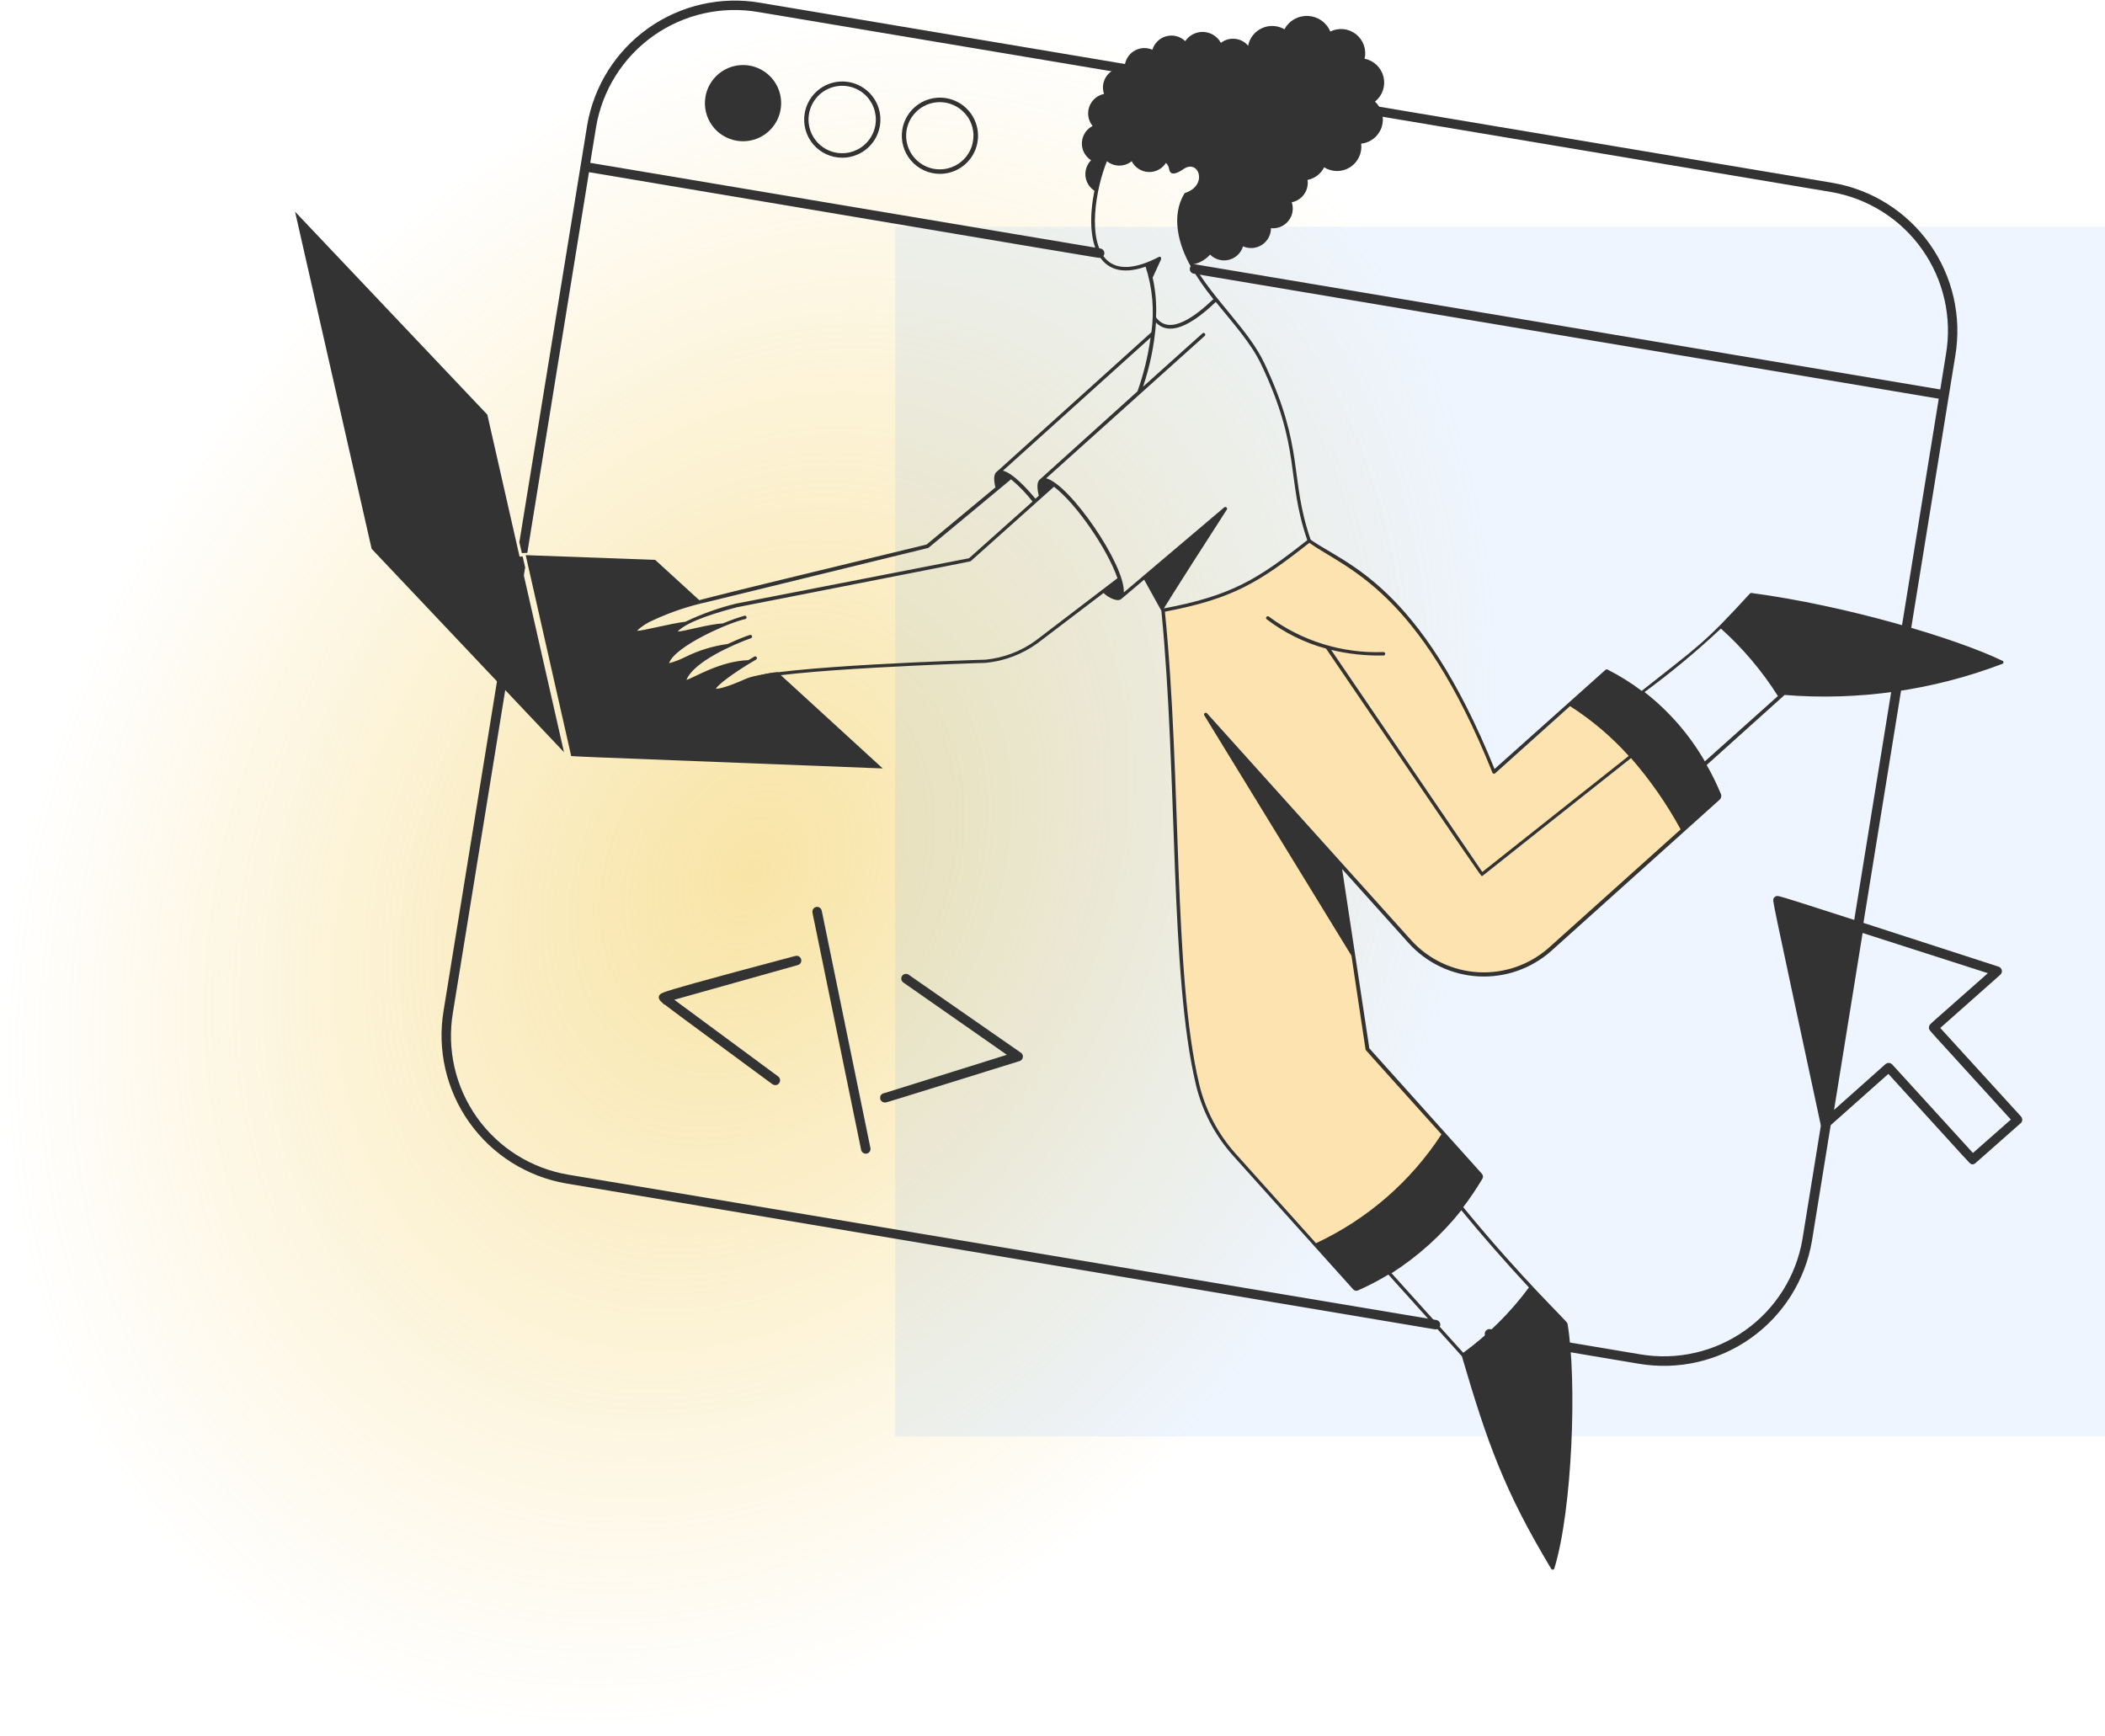
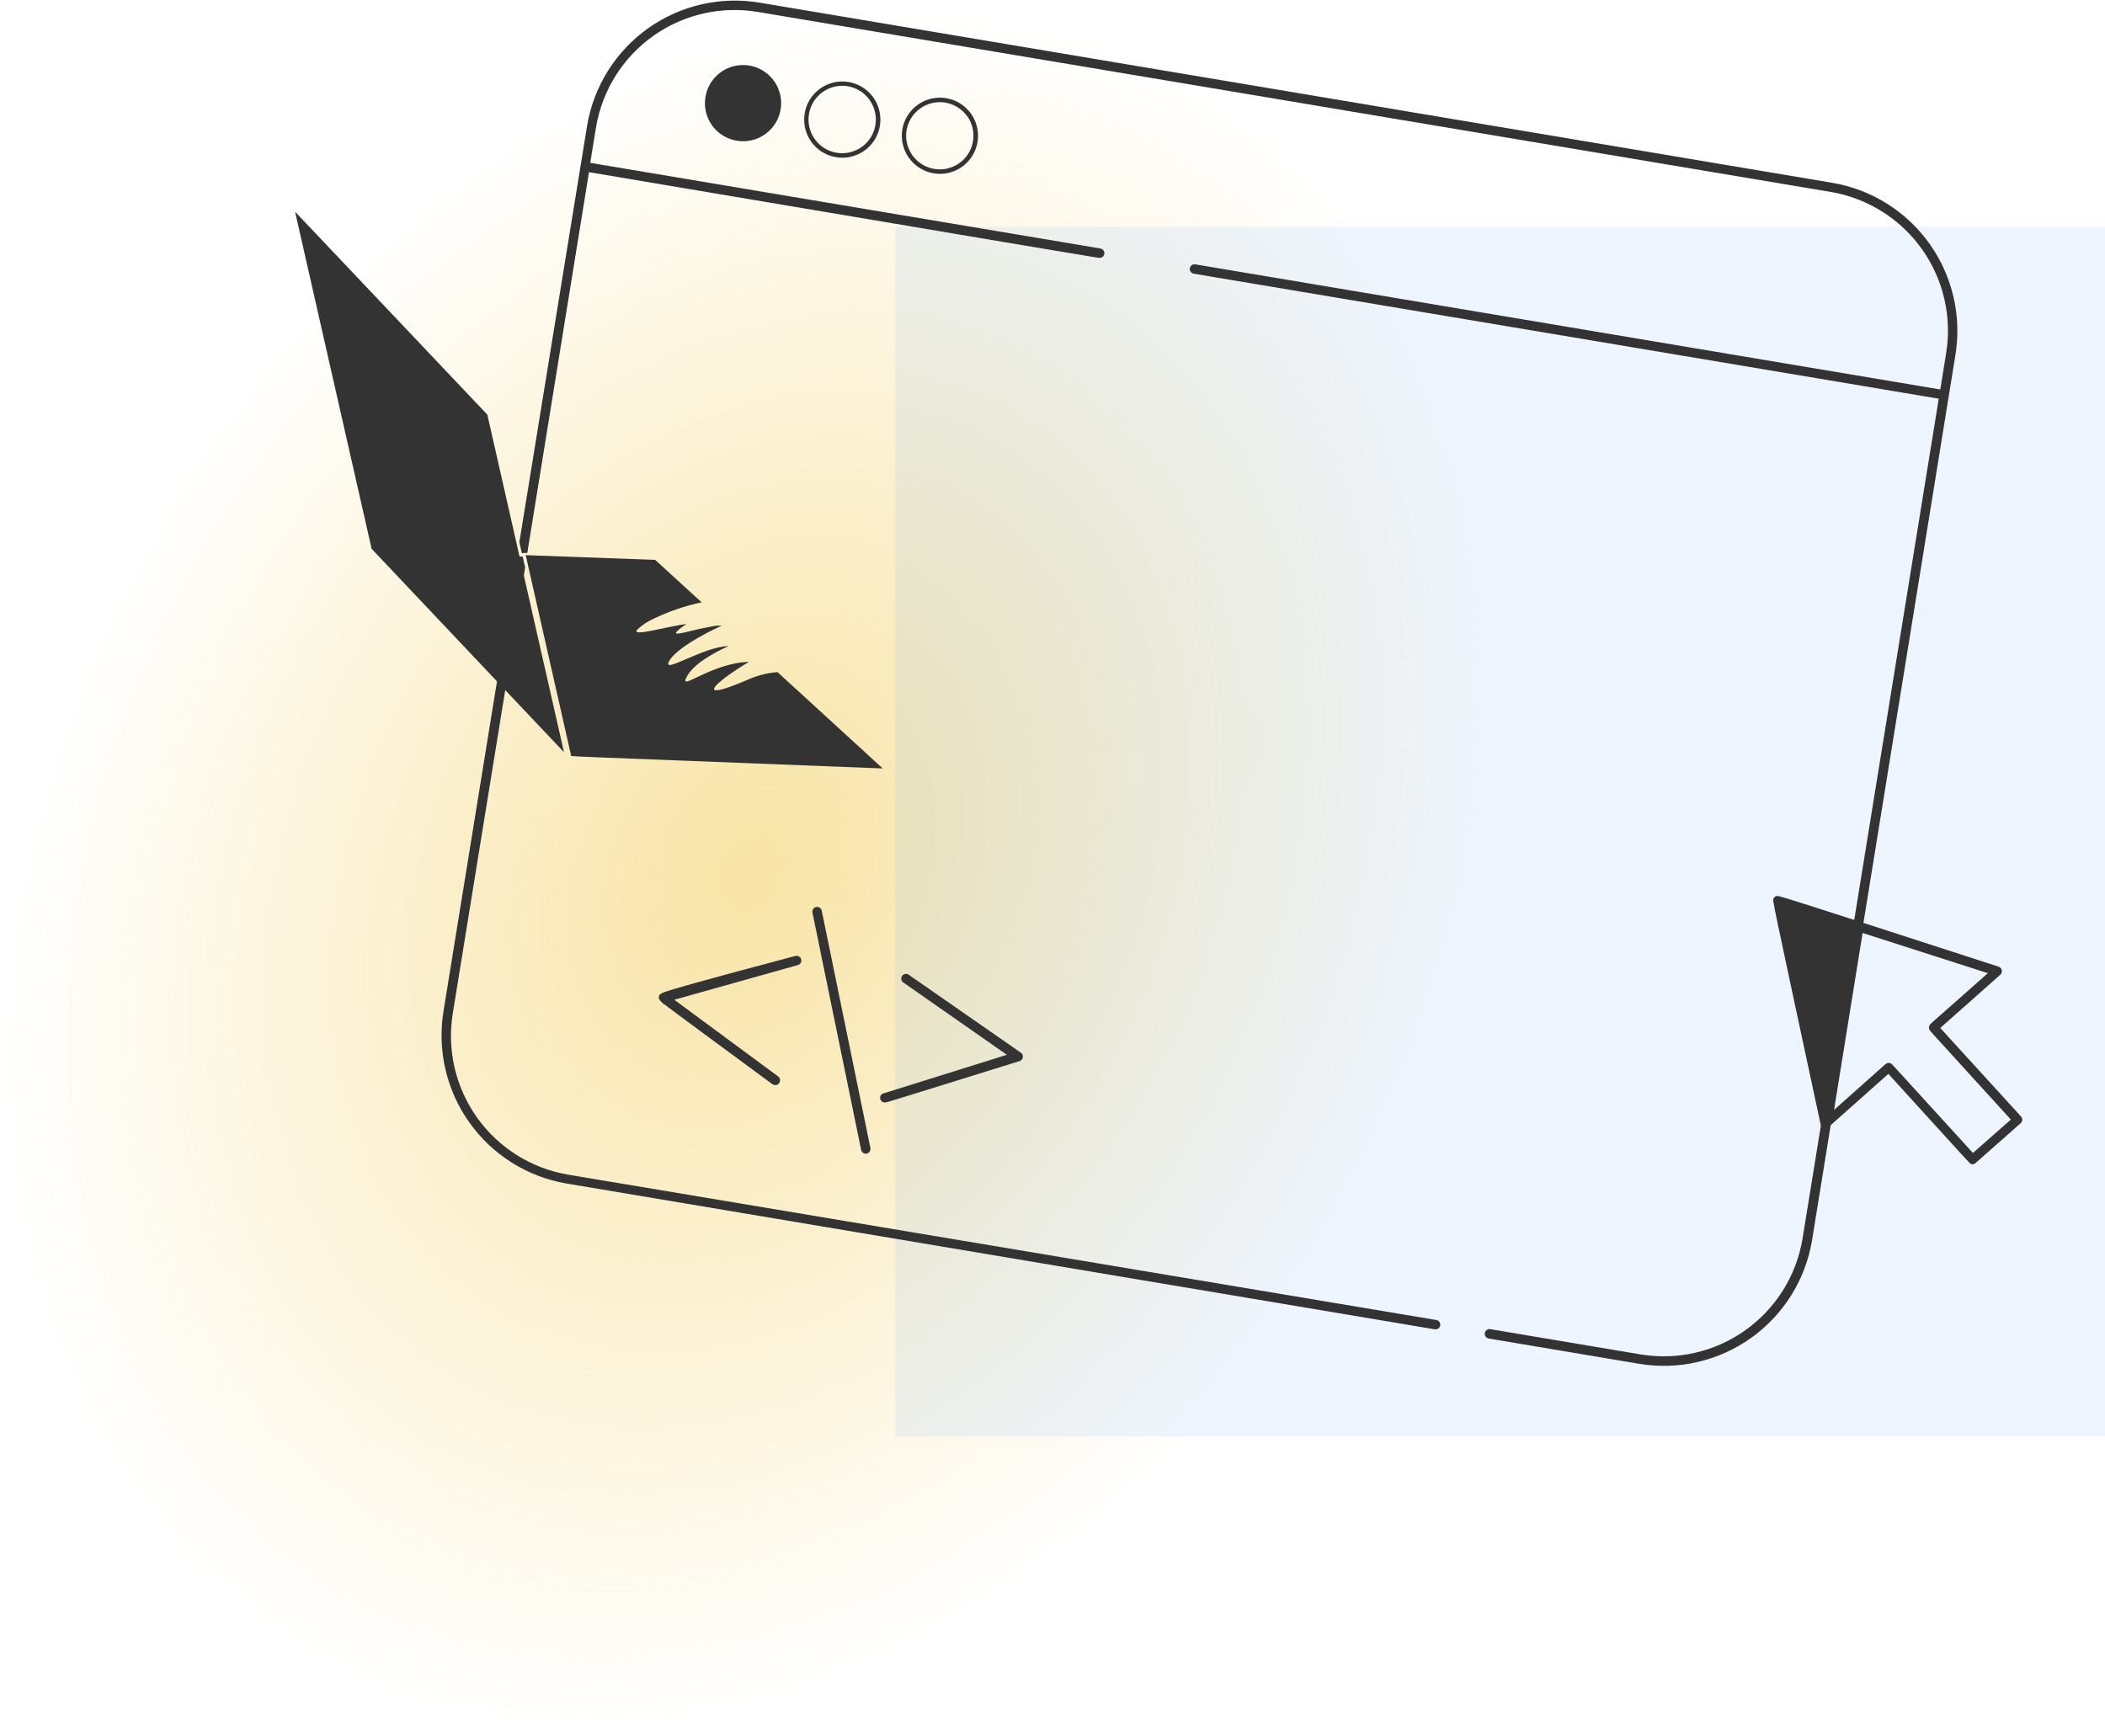
<svg xmlns="http://www.w3.org/2000/svg" width="696" height="574" viewBox="0 0 696 574" fill="none">
  <ellipse opacity="0.5" cx="248.741" cy="287.931" rx="229.771" ry="300.08" transform="rotate(29.063 248.741 287.931)" fill="url(#paint0_radial_0_1)" />
  <rect opacity="0.1" x="296" y="75" width="400" height="400" fill="#539CFF" />
  <path d="M492.59 440.003L492.606 440.004L492.621 440.007L542.241 448.347L542.242 448.347C554.522 450.429 567.126 447.554 577.288 440.352C587.45 433.151 594.339 422.213 596.445 409.938C596.445 409.937 596.445 409.936 596.445 409.935L641.605 131.431L394.685 89.993L394.647 89.987L394.61 89.974C394.364 89.892 394.157 89.724 394.026 89.501C393.894 89.278 393.849 89.015 393.897 88.76C393.945 88.506 394.084 88.278 394.287 88.118C394.491 87.958 394.746 87.877 395.004 87.891L395.033 87.892L395.061 87.897L641.945 129.364L643.904 117.26L643.905 117.256C646.004 104.967 643.137 92.347 635.934 82.171C628.731 71.996 617.782 65.097 605.494 62.993L250.925 3.503L250.922 3.503C244.834 2.442 238.596 2.595 232.567 3.951C226.538 5.308 220.836 7.842 215.788 11.408C210.741 14.975 206.448 19.503 203.155 24.732C199.863 29.962 197.635 35.79 196.601 41.883C196.601 41.883 196.601 41.883 196.601 41.884L194.582 54.259L363.646 82.641C363.912 82.653 364.165 82.764 364.355 82.953C364.555 83.154 364.668 83.426 364.668 83.71C364.668 83.994 364.555 84.266 364.355 84.467C364.154 84.667 363.882 84.78 363.598 84.78C363.516 84.78 363.439 84.773 363.077 84.719C362.703 84.663 361.999 84.551 360.638 84.328C357.916 83.883 352.554 82.992 341.923 81.211C320.702 77.655 278.481 70.551 194.331 56.357L173.922 182.34L172.941 182.372L172.251 179.372L172.229 179.277L172.245 179.18L194.654 41.42L194.655 41.415C196.862 28.598 204.07 17.182 214.693 9.68C225.316 2.177 238.485 -0.799 251.301 1.407C251.302 1.407 251.302 1.407 251.303 1.407L605.841 60.957L605.843 60.957C618.672 63.159 630.105 70.359 637.633 80.978C645.161 91.596 648.171 104.767 646.001 117.602C646.001 117.602 646.001 117.603 646.001 117.603L598.602 410.31L598.601 410.315C596.399 423.144 589.2 434.577 578.58 442.105C567.961 449.633 554.79 452.643 541.955 450.473L492.348 442.135C492.072 442.102 491.819 441.962 491.644 441.745C491.465 441.524 491.381 441.241 491.411 440.958C491.441 440.675 491.582 440.415 491.803 440.236C492.024 440.057 492.307 439.973 492.59 440.003Z" fill="#333333" stroke="#333333" />
  <path d="M157.278 369.78C164.485 379.936 175.426 386.818 187.701 388.917L187.702 388.917L474.921 437.007L474.96 437.013L474.998 437.026C475.238 437.107 475.441 437.271 475.572 437.488C475.703 437.705 475.752 437.961 475.712 438.211C475.671 438.461 475.543 438.689 475.351 438.853C475.158 439.018 474.914 439.109 474.66 439.11L474.617 439.11L474.575 439.103L187.325 390.863L187.323 390.863C174.51 388.653 163.092 381.461 155.567 370.857C148.042 360.254 145.021 347.102 147.165 334.278L171.435 184.58L172.415 184.548L173.105 187.548L173.127 187.643L173.112 187.74L149.262 334.74L149.261 334.743C147.188 347.023 150.072 359.624 157.278 369.78Z" fill="#333333" stroke="#333333" />
  <path d="M188.818 249.82L173.818 183.58L216.628 185.14L231.988 199.18C226.609 200.324 221.383 202.096 216.418 204.46C214.314 205.355 212.384 206.614 210.718 208.18C208.378 210.85 220.888 207.01 227.068 206.35C225.846 207.031 224.725 207.879 223.738 208.87C222.148 210.67 228.898 208.24 235.048 207.22C236.212 206.92 237.419 206.818 238.618 206.92C232.618 209.59 223.468 214.66 221.278 218.56C218.638 223.3 232.138 213.91 240.868 213.64C235.318 216.22 229.288 219.64 227.098 223.75C224.098 229.15 234.838 219.28 247.618 218.86C235.408 226.24 229.618 232.33 247.018 224.86C250.194 223.423 253.593 222.541 257.068 222.25L291.868 254.11C181.108 249.76 188.908 250.21 188.818 249.82Z" fill="#333333" />
  <path d="M161.128 137.11L186.478 248.74L122.878 181.48L97.558 70L161.128 137.11Z" fill="#333333" />
-   <path d="M466.108 311.5C471.954 317.979 480.129 321.879 488.843 322.346C497.558 322.812 506.103 319.808 512.608 313.99L568.768 263.5C561.907 245.428 548.559 230.561 531.328 221.8L493.978 255.37C468.628 191.35 441.598 186.37 432.898 178.93C415.588 192.58 407.218 197.68 384.538 201.91C390.178 257.53 387.208 322.12 395.968 358.75C398.046 367.369 402.231 375.337 408.148 381.94L448.108 426.46C465.804 418.845 480.544 405.684 490.108 388.96L452.218 346.96L443.008 285.67C369.928 204.31 393.898 230.98 466.108 311.5Z" fill="#FDE3B0" />
-   <path d="M209.788 207.61C211.548 205.981 213.578 204.672 215.788 203.74C223.768 199.81 225.508 199.72 306.358 180.07L329.128 161.17C328.438 158.38 328.618 156.58 329.698 155.86C329.998 155.65 328.438 157 380.698 109.87C381.717 102.588 381.06 95.17 378.778 88.18C362.728 93.82 358.528 79.69 361.858 63.07C361.042 62.543 360.354 61.841 359.844 61.014C359.334 60.188 359.014 59.259 358.908 58.294C358.801 57.328 358.911 56.352 359.23 55.434C359.548 54.517 360.066 53.682 360.748 52.99C359.775 52.373 358.982 51.51 358.449 50.489C357.917 49.467 357.663 48.323 357.715 47.172C357.767 46.021 358.122 44.904 358.744 43.935C359.366 42.965 360.233 42.177 361.258 41.65C360.543 40.774 360.067 39.728 359.875 38.614C359.683 37.499 359.781 36.354 360.162 35.289C360.542 34.224 361.19 33.275 362.044 32.535C362.899 31.794 363.93 31.286 365.038 31.06C364.679 30.026 364.587 28.919 364.769 27.84C364.952 26.762 365.403 25.746 366.082 24.888C366.761 24.03 367.645 23.357 368.653 22.93C369.66 22.504 370.759 22.339 371.848 22.45C371.845 21.36 372.114 20.288 372.632 19.329C373.149 18.37 373.898 17.555 374.81 16.959C375.722 16.363 376.768 16.004 377.854 15.915C378.94 15.826 380.031 16.01 381.028 16.45C381.35 15.369 381.945 14.389 382.756 13.605C383.566 12.82 384.565 12.258 385.656 11.972C386.747 11.685 387.894 11.685 388.985 11.97C390.077 12.255 391.076 12.816 391.888 13.6C392.551 12.616 393.456 11.819 394.517 11.287C395.578 10.755 396.758 10.506 397.943 10.563C399.129 10.621 400.279 10.983 401.284 11.615C402.288 12.246 403.113 13.127 403.678 14.17C405.011 13.142 406.689 12.666 408.363 12.839C410.038 13.012 411.582 13.821 412.678 15.1C412.929 13.837 413.478 12.652 414.279 11.644C415.08 10.636 416.109 9.833 417.282 9.302C418.456 8.771 419.739 8.527 421.025 8.591C422.311 8.655 423.563 9.025 424.678 9.67C425.435 8.274 426.572 7.12 427.956 6.341C429.341 5.563 430.917 5.192 432.504 5.27C434.09 5.348 435.622 5.873 436.923 6.785C438.224 7.696 439.242 8.956 439.858 10.42C441.218 9.75 442.741 9.48 444.249 9.642C445.756 9.803 447.187 10.389 448.375 11.332C449.563 12.275 450.459 13.535 450.958 14.967C451.458 16.399 451.541 17.943 451.198 19.42C452.703 19.72 454.092 20.444 455.199 21.508C456.305 22.571 457.085 23.929 457.445 25.422C457.804 26.914 457.729 28.478 457.228 29.929C456.727 31.38 455.821 32.657 454.618 33.61C455.76 34.65 456.578 35.999 456.971 37.493C457.365 38.987 457.318 40.564 456.836 42.032C456.354 43.5 455.458 44.797 454.255 45.768C453.052 46.738 451.595 47.34 450.058 47.5C450.25 49.01 450.009 50.543 449.364 51.921C448.719 53.3 447.696 54.467 446.414 55.287C445.132 56.107 443.644 56.546 442.122 56.554C440.601 56.562 439.108 56.137 437.818 55.33C437.28 56.397 436.506 57.327 435.554 58.049C434.603 58.772 433.499 59.268 432.328 59.5C432.575 61.166 432.17 62.862 431.198 64.237C430.226 65.612 428.76 66.558 427.108 66.88C427.454 67.917 427.536 69.024 427.344 70.101C427.152 71.177 426.694 72.188 426.01 73.042C425.327 73.895 424.441 74.564 423.432 74.986C422.424 75.409 421.325 75.572 420.238 75.46C420.237 76.555 419.963 77.632 419.441 78.593C418.918 79.555 418.164 80.371 417.246 80.967C416.328 81.563 415.275 81.921 414.184 82.007C413.093 82.093 411.998 81.905 410.998 81.46C410.671 82.543 410.069 83.522 409.25 84.303C408.431 85.084 407.424 85.639 406.327 85.914C405.23 86.189 404.08 86.175 402.99 85.873C401.9 85.57 400.907 84.991 400.108 84.19C398.659 85.808 396.738 86.931 394.618 87.4C401.008 98.8 412.798 109.03 417.988 119.98C431.488 148.45 426.238 157.9 433.348 178.45C444.688 186.58 469.348 192.91 494.158 254.29L530.848 221.5C530.963 221.397 531.113 221.34 531.268 221.34C531.423 221.34 531.572 221.397 531.688 221.5C535.597 223.485 539.322 225.814 542.818 228.46C561.748 213.46 563.248 213.04 578.608 196.27C578.669 196.198 578.749 196.143 578.838 196.112C578.928 196.08 579.024 196.073 579.118 196.09C610.378 200.26 646.528 211 662.068 218.5C662.174 218.537 662.265 218.606 662.33 218.697C662.395 218.789 662.43 218.898 662.43 219.01C662.43 219.122 662.395 219.231 662.33 219.323C662.265 219.414 662.174 219.483 662.068 219.52C639.132 228.263 614.534 231.778 590.068 229.81L564.298 252.97C566.06 256.046 567.624 259.233 568.978 262.51C569.124 262.845 569.159 263.218 569.078 263.574C568.997 263.93 568.804 264.251 568.528 264.49L513.028 314.35C506.415 320.28 497.721 323.344 488.852 322.872C479.982 322.4 471.663 318.429 465.718 311.83L443.758 287.38L452.758 346.66L489.958 388.12C490.165 388.343 490.295 388.627 490.327 388.93C490.36 389.233 490.293 389.538 490.138 389.8C488.199 393.042 486.085 396.176 483.808 399.19C503.428 423.19 518.128 436.81 518.278 437.65C521.458 456.4 519.928 499.09 513.928 518.65C513.896 518.753 513.836 518.846 513.754 518.916C513.672 518.987 513.572 519.033 513.465 519.048C513.358 519.064 513.249 519.049 513.15 519.005C513.052 518.961 512.967 518.89 512.908 518.8C497.308 492.88 491.668 476.8 483.358 448.48L459.058 421.48C455.813 423.443 452.446 425.197 448.978 426.73C448.719 426.836 448.435 426.862 448.161 426.803C447.888 426.744 447.639 426.603 447.448 426.4L407.728 382.18C401.748 375.511 397.521 367.459 395.428 358.75C386.728 322.33 389.428 256.99 383.998 201.97L378.298 191.68L370.738 198.07C369.568 199.12 366.538 197.74 364.888 196.09L343.108 212.65C338.076 216.326 332.15 218.584 325.948 219.19C325.258 219.19 256.558 221.32 247.258 225.37C243.967 227.085 240.421 228.26 236.758 228.85C235.888 228.85 235.738 228.52 235.588 228.28C234.748 226.63 240.748 222.28 245.368 219.52C234.748 220.78 227.368 227.23 225.958 225.52C225.478 225.01 225.958 224.11 226.318 223.33C229.154 219.422 232.959 216.321 237.358 214.33C230.758 215.86 223.378 220.33 221.098 220.33C220.168 220.33 219.598 219.61 220.438 218.14C222.688 214.12 229.438 210.34 235.288 207.64C230.638 208.42 225.658 209.86 223.828 209.86C222.538 209.86 222.268 209.05 222.988 208.21C223.392 207.763 223.834 207.352 224.308 206.98C219.688 207.79 213.448 209.41 210.988 209.41C209.248 209.5 209.008 208.51 209.788 207.61ZM331.618 155.65C335.068 156.49 340.078 162.16 342.358 164.92L343.468 163.93C343.468 163.6 342.148 159.55 344.038 158.35L376.108 129.4C378.144 123.641 379.591 117.691 380.428 111.64L331.618 155.65ZM393.808 88.27C389.488 80.71 387.208 71.32 391.588 64.03C391.618 63.971 391.661 63.92 391.713 63.879C391.764 63.837 391.824 63.807 391.888 63.79C399.508 61.27 396.388 52.45 391.318 55.9C389.518 57.16 387.148 58.33 386.608 56.17C386.524 55.299 386.142 54.483 385.528 53.86C384.908 54.832 384.043 55.623 383.02 56.153C381.997 56.683 380.852 56.933 379.701 56.878C378.55 56.823 377.434 56.465 376.466 55.841C375.498 55.216 374.712 54.346 374.188 53.32C373.026 54.252 371.582 54.761 370.093 54.761C368.603 54.761 367.159 54.252 365.998 53.32C362.368 62.14 359.248 79.63 365.998 86.02C369.598 89.35 375.358 89.02 383.158 84.97C383.518 84.76 384.238 84.97 383.758 86.05C383.278 87.13 382.708 88.33 381.118 91.81C382.073 96.111 382.447 100.52 382.228 104.92C386.728 111.25 395.488 104.35 401.188 98.92C398.464 95.56 395.997 92 393.808 88.27ZM587.848 230.17C582.629 221.895 576.289 214.384 569.008 207.85C561.019 215.353 552.583 222.366 543.748 228.85C551.812 235.134 558.586 242.917 563.698 251.77L587.848 230.17ZM483.808 447.34C492.098 441.279 499.421 433.996 505.528 425.74C497.338 416.92 489.748 408.22 483.178 400.21C476.69 408.376 468.895 415.412 460.108 421.03L483.808 447.34ZM396.508 358.51C398.548 367.035 402.671 374.921 408.508 381.46L435.118 411.1C452.037 403.209 466.41 390.738 476.608 375.1C450.208 345.7 451.528 347.29 451.498 346.99L446.848 316.03L398.158 236.5C398.103 236.381 398.092 236.247 398.125 236.12C398.158 235.993 398.234 235.882 398.339 235.804C398.445 235.727 398.574 235.688 398.705 235.694C398.836 235.701 398.96 235.752 399.058 235.84L466.528 310.84C472.276 317.212 480.316 321.046 488.886 321.501C497.455 321.957 505.856 318.997 512.248 313.27L555.688 274.27C551.1 265.831 545.597 257.924 539.278 250.69C486.718 292.3 490.258 289.69 489.958 289.69C489.658 289.69 490.468 290.89 438.448 214.48C431.33 212.542 424.657 209.241 418.798 204.76C418.695 204.663 418.632 204.532 418.621 204.391C418.609 204.25 418.651 204.111 418.736 203.999C418.822 203.887 418.947 203.81 419.085 203.785C419.224 203.759 419.367 203.786 419.488 203.86C430.427 211.991 443.817 216.14 457.438 215.62C457.589 215.62 457.734 215.68 457.841 215.787C457.948 215.894 458.008 216.039 458.008 216.19C458.008 216.341 457.948 216.486 457.841 216.593C457.734 216.7 457.589 216.76 457.438 216.76C451.612 216.885 445.794 216.26 440.128 214.9L490.108 288.34L538.528 249.97C532.83 243.63 526.301 238.089 519.118 233.5L494.308 255.76C494.241 255.813 494.162 255.848 494.078 255.865C493.995 255.881 493.908 255.877 493.827 255.854C493.745 255.831 493.669 255.788 493.607 255.73C493.545 255.672 493.497 255.6 493.468 255.52C469.108 194.8 445.108 188.2 432.928 179.5C416.338 192.55 407.728 197.98 385.168 202.27C390.718 257.5 387.838 322.15 396.508 358.51ZM371.578 195.91L404.788 167.77C404.893 167.684 405.025 167.638 405.161 167.641C405.297 167.644 405.427 167.696 405.528 167.786C405.629 167.876 405.695 168 405.713 168.135C405.732 168.269 405.701 168.406 405.628 168.52C386.308 198.52 384.838 201.19 384.838 201.19C407.248 196.96 415.768 191.59 432.238 178.63C425.128 157.84 430.408 148.78 416.998 120.49C413.668 113.47 407.638 106.81 401.998 99.85C396.418 105.16 387.598 112.18 382.228 106.66C381.698 113.883 380.257 121.009 377.938 127.87L397.588 110.23C398.128 109.72 398.878 110.56 398.338 111.07L345.898 158.17C353.728 160.12 372.088 186.91 371.578 195.91ZM224.038 208.84C226.048 208.84 234.328 206.38 239.038 206.14C241.378 205.155 243.771 204.304 246.208 203.59C246.349 203.572 246.492 203.608 246.608 203.69C246.725 203.773 246.806 203.896 246.836 204.035C246.866 204.174 246.843 204.32 246.771 204.443C246.699 204.566 246.584 204.658 246.448 204.7C241.018 205.84 223.108 213.7 221.218 219.31C222.998 218.831 224.726 218.178 226.378 217.36C230.85 215.11 235.666 213.62 240.628 212.95C243.958 211.39 246.868 210.28 248.008 209.95C248.139 209.928 248.273 209.952 248.388 210.018C248.503 210.085 248.591 210.189 248.638 210.313C248.684 210.438 248.685 210.575 248.641 210.7C248.598 210.825 248.511 210.931 248.398 211C242.398 213.13 229.258 218.92 226.978 224.83C229.408 224.17 237.868 218.65 247.468 218.29L249.418 217.12C249.549 217.044 249.705 217.024 249.851 217.063C249.997 217.103 250.122 217.199 250.198 217.33C250.273 217.461 250.294 217.617 250.254 217.764C250.215 217.91 250.119 218.034 249.988 218.11C241.468 223.09 237.148 226.72 236.698 227.77C237.178 227.77 239.218 227.77 246.838 224.38C256.318 220.27 323.098 218.2 325.888 218.14C331.882 217.54 337.608 215.355 342.478 211.81L369.478 191.2C366.178 181.57 355.708 166.36 348.478 160.96L321.028 185.5C320.728 185.77 323.428 185.11 243.688 200.8C238.108 202.27 227.518 205.21 224.038 208.84ZM226.618 205.6C231.985 203.025 237.605 201.014 243.388 199.6L320.398 184.6L341.398 165.85C339.306 163.145 336.922 160.68 334.288 158.5L306.958 181.18C306.958 181.18 237.748 198.1 234.148 199C227.945 200.333 221.909 202.345 216.148 205C214.091 205.863 212.202 207.082 210.568 208.6C212.608 208.63 221.938 206.11 226.618 205.6Z" fill="#333333" />
  <path d="M310.798 57.49C313.2 57.486 315.552 56.795 317.575 55.499C319.598 54.202 321.208 52.355 322.215 50.173C323.223 47.992 323.586 45.568 323.261 43.188C322.936 40.807 321.938 38.569 320.383 36.737C318.829 34.905 316.782 33.556 314.486 32.849C312.19 32.141 309.74 32.105 307.424 32.744C305.108 33.384 303.023 34.672 301.415 36.457C299.806 38.242 298.742 40.45 298.348 42.82C298.047 44.627 298.143 46.477 298.631 48.243C299.118 50.008 299.985 51.647 301.17 53.043C302.355 54.439 303.83 55.561 305.493 56.329C307.156 57.097 308.966 57.493 310.798 57.49ZM319.798 38.41C320.861 39.899 321.54 41.627 321.776 43.442C322.011 45.256 321.796 47.1 321.149 48.812C320.502 50.523 319.443 52.049 318.066 53.253C316.689 54.458 315.036 55.304 313.254 55.718C311.472 56.132 309.615 56.099 307.848 55.624C306.082 55.149 304.459 54.246 303.125 52.994C301.79 51.743 300.785 50.181 300.198 48.449C299.61 46.716 299.459 44.865 299.758 43.06C300.125 40.886 301.13 38.87 302.645 37.268C304.16 35.666 306.116 34.55 308.266 34.061C310.416 33.573 312.663 33.734 314.721 34.524C316.78 35.314 318.557 36.698 319.828 38.5L319.798 38.41Z" fill="#333333" />
  <path d="M278.518 52.15C280.921 52.146 283.272 51.455 285.295 50.159C287.318 48.862 288.928 47.015 289.935 44.833C290.943 42.652 291.306 40.228 290.981 37.848C290.657 35.467 289.658 33.229 288.103 31.397C286.549 29.565 284.503 28.216 282.207 27.509C279.91 26.801 277.46 26.765 275.144 27.404C272.828 28.044 270.743 29.332 269.135 31.117C267.527 32.902 266.463 35.11 266.068 37.48C265.762 39.288 265.854 41.14 266.34 42.908C266.825 44.676 267.691 46.316 268.877 47.714C270.064 49.111 271.541 50.233 273.206 50.999C274.872 51.765 276.685 52.158 278.518 52.15ZM287.518 33.07C288.581 34.559 289.26 36.287 289.496 38.102C289.732 39.916 289.517 41.761 288.87 43.472C288.223 45.183 287.164 46.709 285.787 47.913C284.409 49.118 282.757 49.964 280.974 50.378C279.192 50.791 277.335 50.759 275.569 50.284C273.802 49.809 272.179 48.906 270.845 47.654C269.51 46.403 268.505 44.841 267.918 43.109C267.33 41.376 267.179 39.525 267.478 37.72C267.832 35.539 268.826 33.513 270.335 31.899C271.845 30.285 273.8 29.158 275.952 28.659C278.105 28.16 280.357 28.313 282.422 29.099C284.487 29.884 286.271 31.267 287.548 33.07H287.518Z" fill="#333333" />
  <path d="M233.248 32.05C233.655 29.592 234.782 27.309 236.486 25.491C238.19 23.673 240.395 22.401 242.821 21.836C245.248 21.271 247.788 21.438 250.12 22.317C252.452 23.195 254.471 24.745 255.922 26.77C257.373 28.796 258.191 31.206 258.272 33.697C258.353 36.187 257.695 38.646 256.379 40.762C255.063 42.878 253.149 44.556 250.88 45.585C248.61 46.613 246.087 46.946 243.628 46.54C241.993 46.274 240.427 45.688 239.019 44.815C237.611 43.942 236.39 42.8 235.426 41.453C234.461 40.106 233.772 38.583 233.398 36.969C233.025 35.355 232.974 33.684 233.248 32.05Z" fill="#333333" />
  <path d="M587.081 297.053C587.134 296.969 587.21 296.899 587.305 296.852C587.475 296.767 587.658 296.783 587.753 296.794C587.878 296.807 588.039 296.839 588.247 296.888C589.077 297.086 590.947 297.642 595.202 298.986C603.728 301.679 621.903 307.56 660.692 320.144L660.702 320.148L660.712 320.151C660.885 320.216 661.039 320.324 661.157 320.465C661.276 320.606 661.357 320.776 661.391 320.957C661.425 321.138 661.411 321.325 661.351 321.5C661.292 321.675 661.188 321.831 661.05 321.954L661.049 321.954L640.819 339.888L667.83 369.505C667.926 369.602 668.002 369.717 668.054 369.843C668.109 369.974 668.137 370.114 668.137 370.255C668.137 370.396 668.109 370.536 668.054 370.667L667.593 370.475L668.054 370.667C668 370.797 667.92 370.916 667.82 371.015L667.809 371.026L667.798 371.035C660.906 377.098 657.17 380.414 655.13 382.224C654.808 382.51 654.528 382.758 654.285 382.974C653.398 383.76 652.984 384.124 652.779 384.289C652.726 384.331 652.677 384.368 652.632 384.398C652.591 384.425 652.526 384.465 652.444 384.49C652.395 384.505 652.349 384.512 652.308 384.515C652.305 384.515 652.302 384.516 652.298 384.517C652.181 384.544 652.078 384.527 652.006 384.502C651.892 384.464 651.803 384.391 651.761 384.356C651.704 384.308 651.634 384.243 651.548 384.158C651.207 383.822 650.474 383.041 648.848 381.269C645.613 377.744 638.807 370.256 624.41 354.412L604.23 372.354L604.227 372.357C604.087 372.478 603.919 372.561 603.739 372.599C603.558 372.636 603.37 372.626 603.194 372.569L603.348 372.093L603.194 372.569C603.019 372.512 602.861 372.411 602.736 372.275C602.611 372.139 602.523 371.973 602.481 371.793L602.481 371.793L602.479 371.785C601.945 369.299 601.43 366.896 600.931 364.573C593.556 330.202 589.966 313.476 588.266 305.328C587.36 300.987 586.986 299.064 586.863 298.205C586.833 297.99 586.815 297.825 586.811 297.7C586.808 297.598 586.807 297.435 586.878 297.286C586.921 297.196 586.988 297.113 587.081 297.053ZM587 297.265C587 297.263 587 297.261 587.001 297.258C586.995 297.278 586.996 297.284 586.999 297.267L587 297.265ZM652.502 384.42C652.498 384.423 652.491 384.428 652.483 384.434C652.51 384.417 652.519 384.407 652.502 384.42L652.502 384.42ZM665.586 370.26C655.812 359.501 649.523 352.611 645.5 348.202C643.564 346.081 642.152 344.534 641.129 343.407C639.541 341.659 638.849 340.88 638.56 340.504C638.487 340.409 638.426 340.323 638.381 340.243C638.339 340.168 638.286 340.053 638.282 339.911C638.279 339.823 638.298 339.748 638.315 339.698C638.312 339.655 638.31 339.581 638.329 339.495C638.372 339.301 638.498 339.15 638.613 339.025C638.862 338.754 639.412 338.255 640.602 337.203C641.24 336.638 642.069 335.909 643.145 334.963C646.034 332.421 650.706 328.312 658.26 321.608L615.459 307.864L605.696 368.332L623.785 352.227L623.794 352.219L623.804 352.211C624.016 352.039 624.286 351.956 624.558 351.977C624.83 351.997 625.084 352.121 625.267 352.323C625.267 352.323 625.268 352.324 625.268 352.324L652.296 381.96L665.586 370.26Z" fill="#333333" stroke="#333333" />
  <path d="M337.121 350.347L337.085 350.365L337.046 350.377C333.047 351.621 329.411 352.751 326.105 353.779C311.225 358.404 303.041 360.948 298.514 362.348C295.75 363.202 294.346 363.631 293.615 363.846C292.964 364.037 292.803 364.075 292.651 364.08C292.527 364.093 292.401 364.083 292.28 364.051C292.147 364.017 292.022 363.956 291.913 363.874C291.803 363.791 291.711 363.687 291.642 363.569C291.572 363.451 291.527 363.32 291.508 363.184C291.489 363.048 291.497 362.91 291.531 362.777C291.566 362.644 291.627 362.519 291.709 362.41L292.108 362.711L291.709 362.41C291.792 362.3 291.896 362.208 292.014 362.139L292.267 362.57L292.014 362.139C292.118 362.077 292.233 362.035 292.352 362.012L334.037 348.977L298.872 324.42L298.839 324.397L298.811 324.37C298.629 324.195 298.515 323.962 298.489 323.711C298.463 323.46 298.526 323.208 298.668 322.999C298.809 322.791 299.02 322.639 299.262 322.57C299.505 322.501 299.764 322.521 299.994 322.624L300.036 322.643L300.073 322.669L337.158 348.452C337.32 348.541 337.456 348.67 337.553 348.827L337.128 349.09L337.553 348.827C337.658 348.996 337.713 349.191 337.713 349.39C337.713 349.589 337.658 349.784 337.553 349.953C337.449 350.122 337.299 350.259 337.121 350.347Z" fill="#333333" stroke="#333333" />
  <path d="M257.005 356.368L257.013 356.374L257.021 356.381C257.248 356.563 257.393 356.829 257.424 357.118C257.455 357.408 257.369 357.697 257.187 357.924C257.004 358.15 256.739 358.295 256.45 358.326C256.164 358.357 255.879 358.274 255.654 358.097C252.772 355.975 250.114 354.016 247.661 352.209C227.141 337.095 220.998 332.57 219.19 331.086L219.19 331.087L219.181 331.079C218.903 330.839 218.677 330.616 218.53 330.401C218.384 330.188 218.257 329.897 218.353 329.572C218.442 329.271 218.682 329.089 218.871 328.976C219.071 328.856 219.326 328.749 219.596 328.644L219.597 328.644C222.029 327.701 230.912 325.143 262.96 316.637C263.086 316.583 263.223 316.554 263.361 316.552C263.518 316.55 263.673 316.582 263.817 316.646C263.96 316.711 264.087 316.806 264.19 316.925C264.292 317.044 264.367 317.185 264.409 317.336C264.451 317.487 264.459 317.646 264.433 317.801C264.407 317.956 264.347 318.103 264.257 318.232C264.168 318.361 264.051 318.469 263.915 318.547C263.795 318.617 263.662 318.663 263.525 318.682L221.827 330.395L257.005 356.368Z" fill="#333333" stroke="#333333" />
  <path d="M287.318 379.77L287.322 379.788L287.324 379.807C287.358 380.073 287.29 380.341 287.136 380.56C286.981 380.778 286.75 380.931 286.489 380.987C286.227 381.044 285.954 381 285.723 380.865C285.492 380.73 285.32 380.514 285.24 380.258L285.233 380.234L285.228 380.21L269.118 301.67L269.118 301.67L269.116 301.659C269.066 301.383 269.124 301.098 269.277 300.862L269.277 300.862C269.43 300.627 269.668 300.46 269.941 300.394L269.955 300.39L269.969 300.388C270.245 300.338 270.53 300.399 270.762 300.557C270.993 300.715 271.153 300.956 271.208 301.231C271.208 301.231 271.208 301.232 271.208 301.233L287.318 379.77Z" fill="#333333" stroke="#333333" />
  <defs>
    <radialGradient id="paint0_radial_0_1" cx="0" cy="0" r="1" gradientUnits="userSpaceOnUse" gradientTransform="translate(248.741 287.931) rotate(90) scale(300.08 229.771)">
      <stop stop-color="#F2C94C" />
      <stop offset="1" stop-color="#F2C94C" stop-opacity="0" />
    </radialGradient>
  </defs>
</svg>